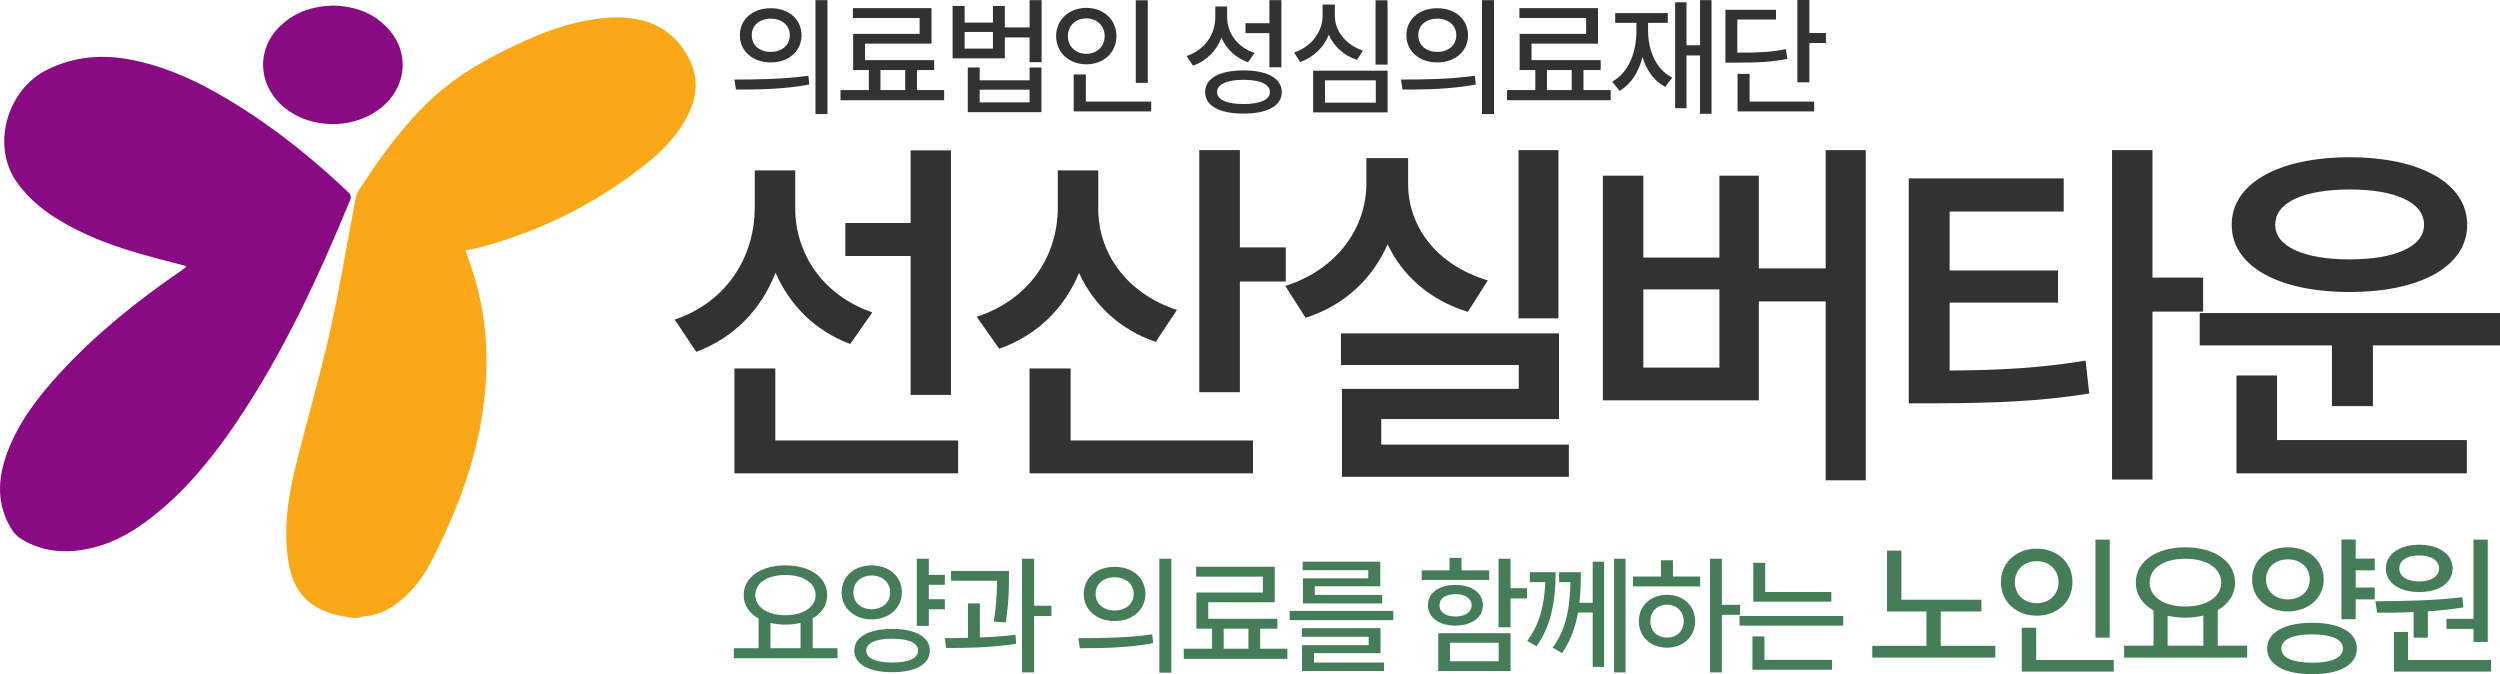
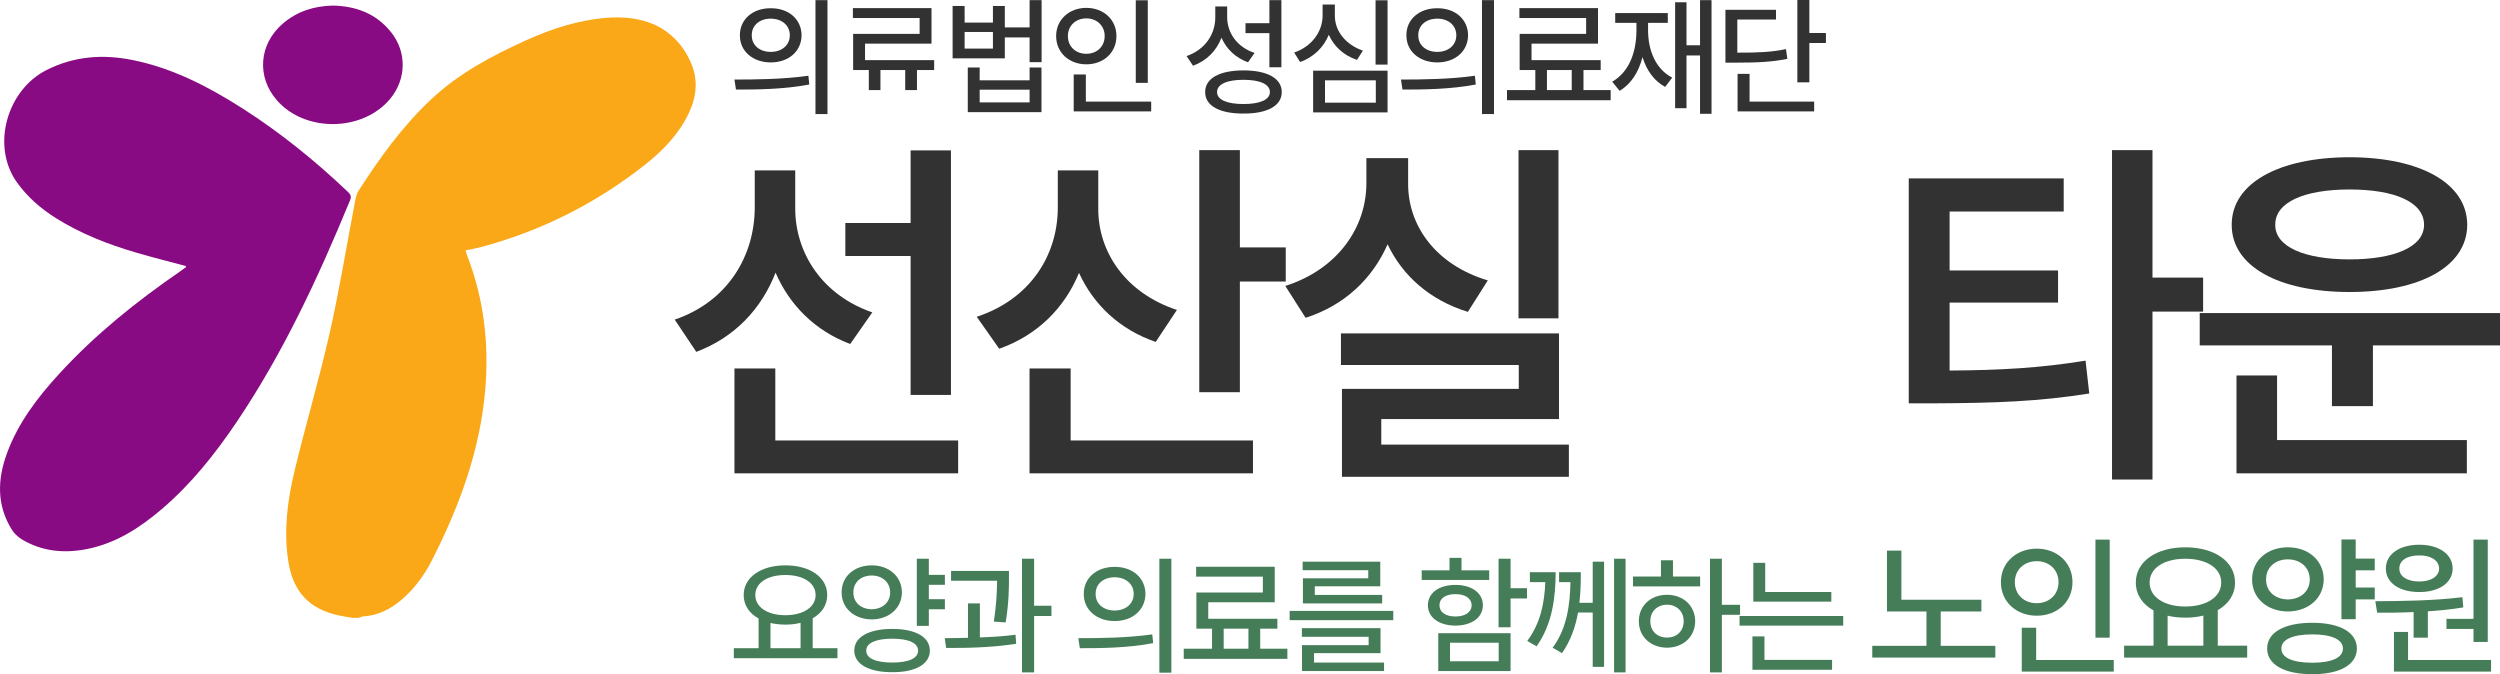
<svg xmlns="http://www.w3.org/2000/svg" width="178" height="48" viewBox="0 0 178 48" fill="none">
  <path d="M178 22.288V24.593H168.952V28.918H166.034V24.593H156.62V22.288H178ZM158.898 16.007C158.889 13.05 162.246 11.204 167.287 11.195C172.337 11.204 175.658 13.05 175.667 16.007C175.658 18.964 172.337 20.791 167.287 20.791C162.246 20.791 158.889 18.964 158.898 16.007ZM159.237 33.702V26.732H162.127V31.333H175.64V33.702H159.237ZM161.999 16.007C161.981 17.568 164.076 18.468 167.287 18.468C170.517 18.468 172.593 17.568 172.593 16.007C172.593 14.391 170.517 13.491 167.287 13.491C164.076 13.491 161.981 14.391 161.999 16.007Z" fill="#323232" />
  <path d="M146.936 12.701V15.061H138.812V19.258H146.533V21.544H138.812V26.383C142.426 26.356 145.234 26.209 148.491 25.676L148.756 28.018C145.17 28.587 142.023 28.698 137.824 28.716H135.903V12.701H146.936ZM150.376 34.143V10.69H153.257V19.763H156.862V22.187H153.257V34.143H150.376Z" fill="#323232" />
-   <path d="M132.842 10.69V34.198H129.988V21.461H125.23V28.505H114.124V12.508H117.006V18.339H122.422V12.508H125.23V19.111H129.988V10.69H132.842ZM117.006 26.172H122.422V20.607H117.006V26.172Z" fill="#323232" />
  <path d="M110.963 10.69V22.664H108.118V10.69H110.963ZM91.513 20.359C95.292 19.157 97.286 16.145 97.286 13.059V11.259H100.259V13.059C100.241 16.062 102.217 18.854 105.931 19.965L104.513 22.205C101.796 21.37 99.857 19.625 98.796 17.393C97.734 19.818 95.749 21.737 92.959 22.628L91.513 20.359ZM95.475 25.988V23.739H111V29.836H98.347V31.654H111.704V33.95H95.548V27.687H108.136V25.988H95.475Z" fill="#323232" />
  <path d="M78.197 14.841C78.179 17.917 80.118 20.855 83.796 22.067L82.287 24.345C79.698 23.454 77.859 21.682 76.825 19.432C75.8 21.921 73.87 23.867 71.144 24.831L69.543 22.554C73.385 21.296 75.306 18.137 75.315 14.804V12.132H78.197V14.841ZM73.303 33.702V26.236H76.23V31.36H89.212V33.702H73.303ZM85.388 27.926V10.69H88.279V17.614H91.545V20.047H88.279V27.926H85.388Z" fill="#323232" />
  <path d="M56.62 14.841C56.62 17.953 58.486 20.993 62.109 22.242L60.535 24.492C58.02 23.546 56.217 21.718 55.22 19.414C54.214 21.994 52.311 24.023 49.575 25.052L48.039 22.756C51.799 21.48 53.72 18.247 53.738 14.804V12.132H56.62V14.841ZM52.293 33.702V26.236H55.202V31.36H68.22V33.702H52.293ZM60.188 18.229V15.878H64.835V10.708H67.708V28.119H64.835V18.229H60.188Z" fill="#323232" />
  <path d="M128.826 0V2.349H130.005V3.062H128.826V5.862H127.971V0H128.826ZM126.451 0.696V1.391H123.697V3.749C125.267 3.753 126.154 3.704 127.161 3.496L127.26 4.191C126.172 4.408 125.218 4.462 123.49 4.462H122.851V0.696H126.451ZM129.168 7.236V7.931H123.715V5.257H124.57V7.236H129.168Z" fill="#323232" />
  <path d="M121.861 0.009V8.103H121.042V3.947H120.079V7.705H119.269V0.163H120.079V3.225H121.042V0.009H121.861ZM117.343 2.15C117.343 3.604 117.892 4.923 119.062 5.528L118.558 6.188C117.766 5.759 117.235 5.004 116.947 4.065C116.672 5.131 116.137 5.98 115.318 6.468L114.787 5.817C115.966 5.149 116.515 3.758 116.515 2.15V1.626H115.003V0.93H118.747V1.626H117.343V2.15Z" fill="#323232" />
  <path d="M114.679 6.414V7.136H107.299V6.414H109.315V4.986H108.199V2.412H112.933V1.283H108.181V0.578H113.779V3.107H109.045V4.282H113.968V4.986H112.744V6.414H114.679ZM110.143 6.414H111.907V4.986H110.143V6.414Z" fill="#323232" />
  <path d="M102.332 0.587C103.609 0.578 104.518 1.373 104.527 2.511C104.518 3.649 103.609 4.444 102.332 4.444C101.063 4.444 100.127 3.649 100.136 2.511C100.127 1.373 101.063 0.578 102.332 0.587ZM102.332 1.328C101.549 1.328 100.973 1.798 100.982 2.511C100.973 3.225 101.549 3.695 102.332 3.695C103.115 3.695 103.69 3.225 103.69 2.511C103.69 1.798 103.115 1.328 102.332 1.328ZM106.372 0.009V8.121H105.517V0.009H106.372ZM99.749 5.664C101.216 5.664 103.249 5.646 105.013 5.393L105.076 6.016C103.249 6.368 101.297 6.377 99.857 6.377L99.749 5.664Z" fill="#323232" />
  <path d="M98.794 0.018V4.598H97.94V0.018H98.794ZM98.794 5.031V8.003H93.494V5.031H98.794ZM94.34 5.718V7.308H97.958V5.718H94.34ZM95.042 1.111C95.033 2.204 95.816 3.189 97.04 3.604L96.617 4.264C95.681 3.952 94.979 3.311 94.61 2.475C94.25 3.365 93.534 4.074 92.567 4.417L92.144 3.74C93.404 3.315 94.169 2.24 94.169 1.111V0.325H95.042V1.111Z" fill="#323232" />
  <path d="M87.374 1.219C87.374 2.358 88.103 3.369 89.327 3.767L88.859 4.435C87.972 4.115 87.32 3.491 86.969 2.683C86.618 3.609 85.916 4.327 84.944 4.679L84.485 3.993C85.772 3.55 86.519 2.475 86.528 1.256V0.461H87.374V1.219ZM91.235 0.009V4.788H90.38V2.358H88.679V1.653H90.38V0.009H91.235ZM88.535 5.013C90.227 5.013 91.262 5.573 91.262 6.558C91.262 7.534 90.227 8.094 88.535 8.085C86.843 8.094 85.799 7.534 85.808 6.558C85.799 5.573 86.843 5.013 88.535 5.013ZM88.535 5.682C87.356 5.682 86.654 5.998 86.654 6.558C86.654 7.1 87.356 7.407 88.535 7.407C89.714 7.407 90.416 7.1 90.416 6.558C90.416 5.998 89.714 5.682 88.535 5.682Z" fill="#323232" />
  <path d="M81.722 0.018V5.899H80.867V0.018H81.722ZM81.965 7.236V7.931H76.448V5.302H77.312V7.236H81.965ZM77.348 0.56C78.563 0.56 79.49 1.391 79.49 2.565C79.49 3.758 78.563 4.58 77.348 4.58C76.133 4.58 75.197 3.758 75.197 2.565C75.197 1.391 76.133 0.56 77.348 0.56ZM77.348 1.31C76.592 1.31 76.034 1.825 76.034 2.565C76.034 3.324 76.592 3.83 77.348 3.83C78.086 3.83 78.653 3.324 78.653 2.565C78.653 1.825 78.086 1.31 77.348 1.31Z" fill="#323232" />
  <path d="M68.681 0.425V1.608H70.697V0.425H71.543V1.951H73.307V0.009H74.162V4.426H73.307V2.665H71.543V4.155H67.826V0.425H68.681ZM68.681 3.46H70.697V2.276H68.681V3.46ZM69.752 4.806V5.718H73.307V4.806H74.153V7.985H68.906V4.806H69.752ZM69.752 7.29H73.307V6.386H69.752V7.29Z" fill="#323232" />
-   <path d="M67.223 6.414V7.136H59.844V6.414H61.86V4.986H60.744V2.412H65.477V1.283H60.726V0.578H66.323V3.107H61.59V4.282H66.512V4.986H65.288V6.414H67.223ZM62.688 6.414H64.451V4.986H62.688V6.414Z" fill="#323232" />
+   <path d="M67.223 6.414H59.844V6.414H61.86V4.986H60.744V2.412H65.477V1.283H60.726V0.578H66.323V3.107H61.59V4.282H66.512V4.986H65.288V6.414H67.223ZM62.688 6.414H64.451V4.986H62.688V6.414Z" fill="#323232" />
  <path d="M54.876 0.587C56.154 0.578 57.063 1.373 57.072 2.511C57.063 3.649 56.154 4.444 54.876 4.444C53.607 4.444 52.671 3.649 52.68 2.511C52.671 1.373 53.607 0.578 54.876 0.587ZM54.876 1.328C54.093 1.328 53.517 1.798 53.526 2.511C53.517 3.225 54.093 3.695 54.876 3.695C55.659 3.695 56.235 3.225 56.235 2.511C56.235 1.798 55.659 1.328 54.876 1.328ZM58.916 0.009V8.121H58.062V0.009H58.916ZM52.293 5.664C53.76 5.664 55.794 5.646 57.557 5.393L57.62 6.016C55.794 6.368 53.841 6.377 52.401 6.377L52.293 5.664Z" fill="#323232" />
  <path d="M177.128 38.421V45.704H176.113V44.782H174.189V44.063H176.113V38.421H177.128ZM177.363 46.992V47.818H170.449V44.996H171.454V46.992H177.363ZM169.124 42.808C170.898 42.797 173.281 42.776 175.322 42.519L175.386 43.248C174.569 43.382 173.709 43.473 172.864 43.527V45.404H171.849V43.58C170.919 43.623 170.027 43.629 169.252 43.623L169.124 42.808ZM172.255 38.785C173.655 38.785 174.628 39.461 174.628 40.48C174.628 41.499 173.655 42.154 172.255 42.154C170.834 42.154 169.872 41.499 169.872 40.48C169.872 39.461 170.834 38.785 172.255 38.785ZM172.255 39.547C171.4 39.536 170.823 39.901 170.834 40.48C170.823 41.049 171.4 41.403 172.255 41.403C173.078 41.403 173.655 41.049 173.666 40.48C173.655 39.901 173.078 39.536 172.255 39.547Z" fill="#457D58" />
  <path d="M169.082 39.772V40.609H167.725V41.832H169.082V42.679H167.725V44.085H166.71V38.41H167.725V39.772H169.082ZM162.895 38.968C164.359 38.968 165.438 39.901 165.449 41.253C165.438 42.594 164.359 43.527 162.895 43.538C161.431 43.527 160.34 42.594 160.351 41.253C160.34 39.901 161.431 38.968 162.895 38.968ZM162.895 39.826C161.997 39.826 161.334 40.405 161.345 41.253C161.334 42.111 161.997 42.669 162.895 42.679C163.792 42.669 164.455 42.111 164.455 41.253C164.455 40.405 163.792 39.826 162.895 39.826ZM164.636 44.342C166.592 44.342 167.81 45.018 167.81 46.176C167.81 47.324 166.592 48.011 164.636 48C162.659 48.011 161.42 47.324 161.42 46.176C161.42 45.018 162.659 44.342 164.636 44.342ZM164.636 45.168C163.247 45.168 162.424 45.533 162.435 46.176C162.424 46.831 163.247 47.185 164.636 47.185C166.015 47.185 166.817 46.831 166.817 46.176C166.817 45.533 166.015 45.168 164.636 45.168Z" fill="#457D58" />
  <path d="M159.999 45.972V46.82H151.236V45.972H153.331V43.462C152.545 43.028 152.07 42.336 152.07 41.478C152.07 39.965 153.545 38.968 155.596 38.968C157.659 38.968 159.134 39.965 159.134 41.478C159.134 42.325 158.674 43.007 157.905 43.441V45.972H159.999ZM155.596 39.783C154.09 39.783 153.053 40.438 153.053 41.478C153.053 42.508 154.09 43.184 155.596 43.184C157.093 43.184 158.151 42.508 158.151 41.478C158.151 40.438 157.093 39.783 155.596 39.783ZM154.335 45.972H156.879V43.827C156.489 43.929 156.056 43.977 155.596 43.977C155.148 43.977 154.72 43.929 154.335 43.838V45.972Z" fill="#457D58" />
  <path d="M150.211 38.421V45.404H149.196V38.421H150.211ZM150.5 46.992V47.818H143.949V44.696H144.975V46.992H150.5ZM145.017 39.064C146.46 39.064 147.561 40.051 147.561 41.446C147.561 42.862 146.46 43.838 145.017 43.838C143.575 43.838 142.463 42.862 142.463 41.446C142.463 40.051 143.575 39.064 145.017 39.064ZM145.017 39.955C144.12 39.955 143.457 40.566 143.457 41.446C143.457 42.347 144.12 42.947 145.017 42.947C145.894 42.947 146.567 42.347 146.567 41.446C146.567 40.566 145.894 39.955 145.017 39.955Z" fill="#457D58" />
  <path d="M141.075 42.701V43.538H138.179V45.983H142.069V46.82H133.306V45.983H137.164V43.538H134.353V39.204H135.379V42.701H141.075Z" fill="#457D58" />
  <path d="M130.39 42.15V42.837H124.837V40.073H125.683V42.15H130.39ZM131.236 43.858V44.544H123.856V43.858H131.236ZM130.444 46.983V47.688H124.774V45.312H125.629V46.983H130.444Z" fill="#457D58" />
  <path d="M122.597 39.784V43.063H123.893V43.776H122.597V47.877H121.751V39.784H122.597ZM121.049 41.048V41.753H116.271V41.048H118.26V39.892H119.115V41.048H121.049ZM118.692 42.349C119.843 42.349 120.689 43.126 120.698 44.228C120.689 45.339 119.843 46.107 118.692 46.116C117.531 46.107 116.685 45.339 116.685 44.228C116.685 43.126 117.531 42.349 118.692 42.349ZM118.692 43.054C118.008 43.054 117.495 43.532 117.504 44.228C117.495 44.933 118.008 45.402 118.692 45.393C119.376 45.402 119.879 44.933 119.879 44.228C119.879 43.532 119.376 43.054 118.692 43.054Z" fill="#457D58" />
  <path d="M110.764 40.741C110.755 42.557 110.53 44.427 109.405 46.017L108.739 45.637C109.679 44.373 109.963 42.972 110.026 41.446H108.928V40.741H110.764ZM112.555 40.741C112.555 41.423 112.541 42.168 112.456 42.918H113.401V39.992H114.211V47.48H113.401V43.614H112.357C112.172 44.621 111.835 45.619 111.214 46.504L110.548 46.116C111.592 44.711 111.781 43.008 111.817 41.446H111.007V40.741H112.555ZM115.74 39.784V47.877H114.922V39.784H115.74Z" fill="#457D58" />
  <path d="M107.552 39.784V41.879H108.722V42.611H107.552V44.662H106.697V39.784H107.552ZM107.552 45.086V47.778H102.404V45.086H107.552ZM103.241 45.764V47.083H106.706V45.764H103.241ZM106.031 40.606V41.292H101.225V40.606H103.205V39.721H104.06V40.606H106.031ZM103.628 41.645C104.789 41.645 105.581 42.223 105.581 43.09C105.581 43.966 104.789 44.535 103.628 44.544C102.449 44.535 101.666 43.966 101.666 43.09C101.666 42.223 102.449 41.645 103.628 41.645ZM103.628 42.304C102.944 42.295 102.485 42.602 102.494 43.09C102.485 43.596 102.944 43.894 103.628 43.894C104.312 43.894 104.771 43.596 104.78 43.09C104.771 42.602 104.312 42.295 103.628 42.304Z" fill="#457D58" />
  <path d="M99.202 43.496V44.156H91.823V43.496H99.202ZM98.293 44.725V46.504H93.559V47.173H98.545V47.778H92.704V45.935H97.447V45.339H92.695V44.725H98.293ZM98.275 39.992V41.744H93.613V42.358H98.41V42.963H92.767V41.175H97.42V40.597H92.749V39.992H98.275Z" fill="#457D58" />
  <path d="M91.661 46.188V46.911H84.282V46.188H86.298V44.761H85.182V42.187H89.915V41.057H85.164V40.353H90.761V42.882H86.028V44.056H90.95V44.761H89.726V46.188H91.661ZM87.126 46.188H88.889V44.761H87.126V46.188Z" fill="#457D58" />
  <path d="M79.36 40.362C80.638 40.353 81.547 41.148 81.556 42.286C81.547 43.424 80.638 44.219 79.36 44.219C78.091 44.219 77.155 43.424 77.164 42.286C77.155 41.148 78.091 40.353 79.36 40.362ZM79.36 41.102C78.577 41.102 78.001 41.572 78.01 42.286C78.001 42.999 78.577 43.469 79.36 43.469C80.143 43.469 80.719 42.999 80.719 42.286C80.719 41.572 80.143 41.102 79.36 41.102ZM83.401 39.784V47.895H82.546V39.784H83.401ZM76.777 45.438C78.244 45.438 80.278 45.42 82.042 45.167L82.105 45.791C80.278 46.143 78.325 46.152 76.885 46.152L76.777 45.438Z" fill="#457D58" />
  <path d="M71.838 40.651V41.148C71.838 41.825 71.838 42.873 71.604 44.318L70.758 44.255C70.961 42.959 70.983 42.024 70.992 41.346H67.716V40.651H71.838ZM69.768 42.963V45.384C70.628 45.357 71.501 45.298 72.306 45.194L72.351 45.836C70.668 46.107 68.796 46.143 67.365 46.134L67.266 45.438C67.77 45.434 68.333 45.429 68.922 45.411V42.963H69.768ZM73.629 39.784V43.126H74.862V43.858H73.629V47.877H72.765V39.784H73.629Z" fill="#457D58" />
  <path d="M67.276 40.931V41.636H66.133V42.665H67.276V43.379H66.133V44.562H65.278V39.784H66.133V40.931H67.276ZM62.066 40.253C63.298 40.253 64.207 41.039 64.216 42.178C64.207 43.307 63.298 44.093 62.066 44.102C60.833 44.093 59.915 43.307 59.924 42.178C59.915 41.039 60.833 40.253 62.066 40.253ZM62.066 40.976C61.309 40.976 60.752 41.464 60.761 42.178C60.752 42.9 61.309 43.37 62.066 43.379C62.821 43.37 63.379 42.9 63.379 42.178C63.379 41.464 62.821 40.976 62.066 40.976ZM63.532 44.779C65.179 44.779 66.205 45.348 66.205 46.324C66.205 47.29 65.179 47.868 63.532 47.859C61.867 47.868 60.824 47.29 60.824 46.324C60.824 45.348 61.867 44.779 63.532 44.779ZM63.532 45.475C62.362 45.475 61.669 45.782 61.678 46.324C61.669 46.875 62.362 47.173 63.532 47.173C64.693 47.173 65.368 46.875 65.368 46.324C65.368 45.782 64.693 45.475 63.532 45.475Z" fill="#457D58" />
  <path d="M59.627 46.152V46.866H52.248V46.152H54.012V44.038C53.35 43.672 52.95 43.09 52.95 42.367C52.95 41.093 54.192 40.253 55.92 40.253C57.657 40.253 58.898 41.093 58.898 42.367C58.898 43.081 58.511 43.654 57.864 44.02V46.152H59.627ZM55.92 40.94C54.651 40.94 53.778 41.491 53.778 42.367C53.778 43.234 54.651 43.803 55.92 43.803C57.18 43.803 58.071 43.234 58.071 42.367C58.071 41.491 57.18 40.94 55.92 40.94ZM54.858 46.152H57V44.345C56.671 44.431 56.307 44.472 55.92 44.472C55.542 44.472 55.182 44.431 54.858 44.355V46.152Z" fill="#457D58" />
  <g clip-path="url(#clip0_9_1056)">
    <path d="M25.071 43.988C24.759 43.933 24.447 43.887 24.137 43.822C22.031 43.381 20.871 42.132 20.534 40.011C20.187 37.825 20.458 35.673 20.964 33.561C21.754 30.261 22.728 27.005 23.476 23.697C24.177 20.594 24.683 17.447 25.283 14.322C25.33 14.073 25.385 13.803 25.519 13.596C27.029 11.254 28.648 8.993 30.692 7.076C32.657 5.232 35.003 3.982 37.432 2.88C39.265 2.048 41.169 1.429 43.187 1.269C45.662 1.073 47.983 1.801 49.165 4.401C49.717 5.612 49.617 6.826 49.063 8.013C48.357 9.526 47.228 10.698 45.944 11.712C42.419 14.496 38.48 16.477 34.131 17.622C33.825 17.702 33.51 17.749 33.151 17.822C33.193 17.965 33.22 18.091 33.266 18.21C34.447 21.269 34.824 24.439 34.554 27.693C34.193 32.031 32.72 36.03 30.764 39.871C30.218 40.945 29.512 41.921 28.581 42.71C27.798 43.373 26.919 43.821 25.872 43.887C25.756 43.895 25.643 43.955 25.528 43.99H25.072L25.071 43.988Z" fill="#FAA818" />
    <path d="M13.252 18.948C12.054 18.625 10.852 18.327 9.665 17.977C7.679 17.391 5.757 16.645 3.993 15.538C2.916 14.861 1.969 14.046 1.218 13.002C-0.653 10.401 0.491 6.408 3.314 4.986C5.283 3.994 7.324 3.848 9.435 4.273C12.314 4.853 14.868 6.184 17.312 7.749C19.984 9.459 22.439 11.447 24.737 13.631C24.923 13.807 25.053 13.945 24.929 14.247C22.669 19.735 20.18 25.106 16.851 30.046C15.316 32.322 13.614 34.46 11.515 36.251C9.96 37.578 8.27 38.672 6.229 39.085C4.6 39.414 3.017 39.277 1.561 38.407C1.274 38.236 1.004 37.974 0.829 37.691C-0.247 35.947 -0.183 34.115 0.5 32.262C1.303 30.083 2.689 28.278 4.238 26.59C6.801 23.797 9.739 21.444 12.855 19.302C12.979 19.216 13.102 19.127 13.222 19.035C13.242 19.02 13.242 18.981 13.252 18.946L13.252 18.948Z" fill="#890B84" />
    <path d="M23.703 0.397C25.355 0.435 26.781 0.968 27.836 2.281C28.975 3.7 28.942 5.628 27.786 7.028C25.84 9.385 21.741 9.447 19.722 7.149C18.255 5.48 18.43 3.143 20.141 1.676C21.166 0.797 22.377 0.427 23.704 0.397L23.703 0.397Z" fill="#890B84" />
  </g>
  <defs>
    <clipPath id="clip0_9_1056">
      <rect width="49.532" height="43.59" fill="white" transform="translate(0 0.397)" />
    </clipPath>
  </defs>
</svg>